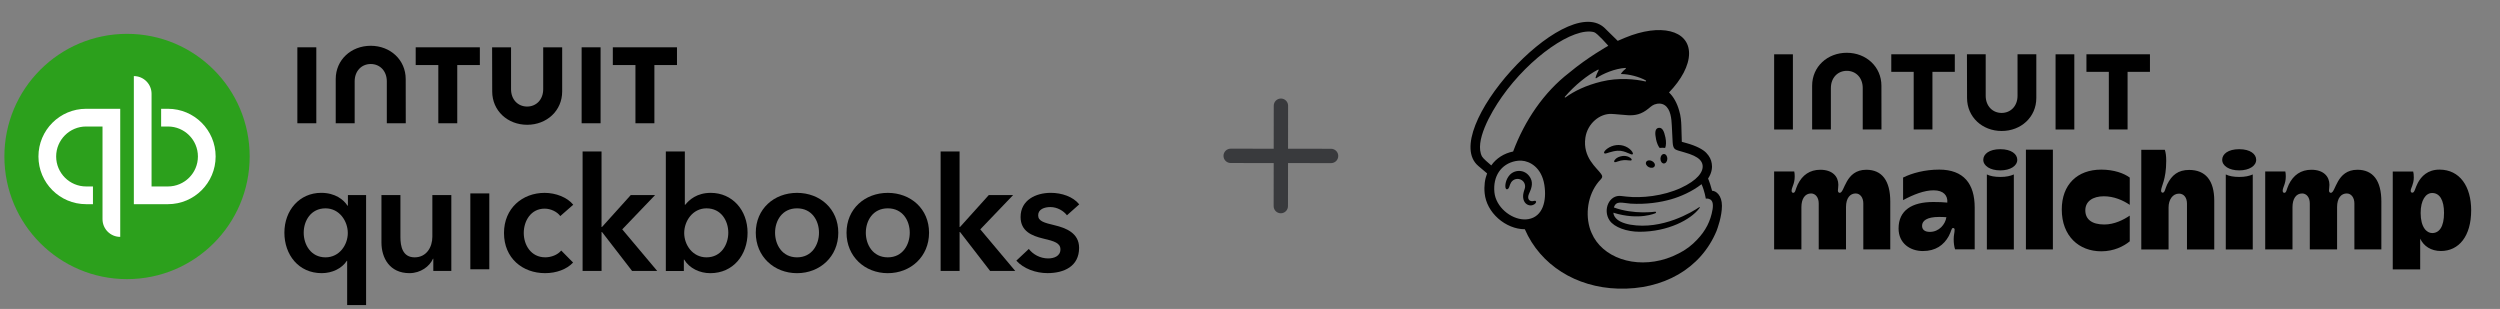
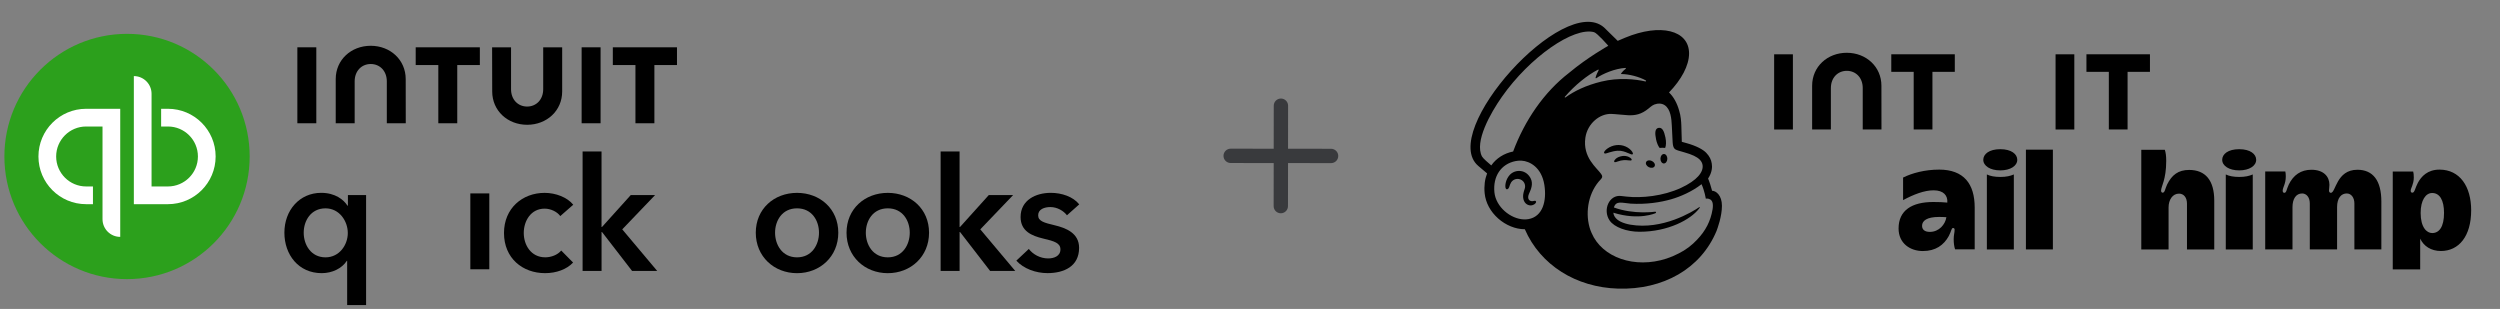
<svg xmlns="http://www.w3.org/2000/svg" width="348" height="43" viewBox="0 0 348 43" fill="none">
  <rect x="0" y="0" width="348" height="43" fill="#808080" stroke="none" />
  <g clip-path="url(#clip0_182_9630)">
    <g clip-path="url(#clip1_182_9630)">
      <path d="M17.682 38.854C27.111 38.854 34.754 31.21 34.754 21.782C34.754 12.354 27.111 4.711 17.682 4.711C8.254 4.711 0.611 12.354 0.611 21.782C0.611 31.21 8.254 38.854 17.682 38.854Z" fill="#2CA01C" />
      <path d="M11.99 15.143C8.322 15.143 5.351 18.117 5.351 21.782C5.351 25.45 8.322 28.421 11.99 28.421C12.305 28.421 12.624 28.421 12.939 28.421V25.955H11.99C9.687 25.955 7.817 24.084 7.817 21.782C7.817 19.479 9.687 17.609 11.99 17.609H14.27C14.27 17.609 14.27 30.264 14.27 30.507C14.27 31.869 15.374 32.973 16.736 32.973V15.143C16.736 15.143 14.183 15.143 11.99 15.143Z" fill="white" />
      <path d="M23.377 28.421C27.046 28.421 30.016 25.447 30.016 21.782C30.016 18.113 27.046 15.143 23.377 15.143C23.062 15.143 22.744 15.143 22.429 15.143V17.609H23.377C25.68 17.609 27.55 19.479 27.55 21.782C27.55 24.085 25.68 25.955 23.377 25.955H21.097C21.097 25.955 21.097 13.299 21.097 13.056C21.097 11.695 19.993 10.591 18.631 10.591V28.421C18.631 28.421 21.184 28.421 23.377 28.421Z" fill="white" />
      <path d="M50.964 42.996H48.324V36.308H48.278C47.595 37.363 46.252 38.023 44.78 38.023C41.567 38.023 39.587 35.47 39.587 32.389C39.587 29.263 41.7 26.843 44.712 26.843C46.647 26.843 47.838 27.788 48.365 28.626H48.43V27.15H50.96V42.996H50.964ZM45.311 35.822C47.246 35.822 48.414 34.085 48.414 32.435C48.414 30.785 47.25 29.002 45.311 29.002C43.267 29.002 42.276 30.739 42.276 32.389C42.273 34.039 43.263 35.822 45.311 35.822Z" fill="black" />
-       <path d="M62.825 37.715H60.317V36.019H60.271C59.809 37.074 58.557 38.023 56.994 38.023C54.243 38.023 53.098 35.909 53.098 33.755V27.154H55.738V33.007C55.738 34.263 56.023 35.822 57.718 35.822C59.391 35.822 60.184 34.369 60.184 32.962V27.154H62.825V37.715Z" fill="black" />
      <path d="M65.471 26.922H68.111V37.484H65.471V26.922Z" fill="black" />
      <path d="M77.99 30.079C77.573 29.483 76.67 29.043 75.813 29.043C73.878 29.043 72.907 30.781 72.907 32.431C72.907 34.081 73.897 35.819 75.9 35.819C76.716 35.819 77.615 35.489 78.123 34.874L79.773 36.547C78.893 37.492 77.44 38.023 75.877 38.023C72.751 38.023 70.156 35.955 70.156 32.435C70.156 29.001 72.71 26.847 75.813 26.847C77.353 26.847 78.958 27.461 79.796 28.497L77.99 30.079Z" fill="black" />
      <path d="M81.093 21.08H83.733V31.596H83.798L87.804 27.15H91.192L86.616 31.926L91.48 37.711H87.983L83.802 32.298H83.737V37.711H81.097V21.08H81.093Z" fill="black" />
-       <path d="M95.329 21.08V28.497H95.393C95.943 27.814 96.998 26.846 98.936 26.846C101.952 26.846 104.062 29.267 104.062 32.393C104.062 35.473 102.081 38.026 98.868 38.026C97.392 38.026 95.962 37.343 95.237 36.133H95.192V37.719H92.684V21.08H95.329ZM98.344 29.001C96.409 29.001 95.241 30.784 95.241 32.434C95.241 34.085 96.406 35.822 98.344 35.822C100.389 35.822 101.379 34.039 101.379 32.389C101.379 30.739 100.389 29.001 98.344 29.001Z" fill="black" />
      <path d="M110.947 26.847C114.138 26.847 116.691 29.07 116.691 32.393C116.691 35.716 114.138 38.026 110.947 38.026C107.757 38.026 105.204 35.716 105.204 32.393C105.204 29.07 107.757 26.847 110.947 26.847ZM110.947 35.822C113.037 35.822 114.005 34.039 114.005 32.389C114.005 30.739 113.037 29.001 110.947 29.001C108.857 29.001 107.889 30.739 107.889 32.389C107.889 34.039 108.857 35.822 110.947 35.822Z" fill="black" />
      <path d="M123.581 26.847C126.771 26.847 129.324 29.07 129.324 32.393C129.324 35.716 126.771 38.026 123.581 38.026C120.39 38.026 117.837 35.716 117.837 32.393C117.837 29.07 120.39 26.847 123.581 26.847ZM123.581 35.822C125.671 35.822 126.639 34.039 126.639 32.389C126.639 30.739 125.671 29.001 123.581 29.001C121.49 29.001 120.523 30.739 120.523 32.389C120.519 34.039 121.49 35.822 123.581 35.822Z" fill="black" />
      <path d="M130.932 21.08H133.572V31.596H133.637L137.643 27.15H141.031L136.456 31.926L141.319 37.711H137.821L133.64 32.298H133.576V37.711H130.935V21.08H130.932Z" fill="black" />
      <path d="M148.519 29.969C148.056 29.354 147.176 28.823 146.209 28.823C145.374 28.823 144.512 29.131 144.512 29.969C144.512 30.785 145.329 31.005 146.8 31.354C148.363 31.729 150.211 32.431 150.211 34.498C150.211 37.074 148.12 38.019 145.81 38.019C144.183 38.019 142.487 37.404 141.474 36.282L143.211 34.654C143.784 35.401 144.775 35.974 145.916 35.974C146.686 35.974 147.612 35.667 147.612 34.719C147.612 33.838 146.796 33.573 145.192 33.201C143.629 32.825 142.066 32.188 142.066 30.208C142.066 27.852 144.179 26.843 146.269 26.843C147.787 26.843 149.372 27.37 150.23 28.448L148.519 29.969Z" fill="black" />
      <path d="M68.516 12.734C68.516 15.413 70.659 17.37 73.383 17.37C76.107 17.37 78.255 15.416 78.255 12.734V6.585H75.614V12.419C75.614 13.865 74.647 14.832 73.376 14.832C72.101 14.832 71.137 13.865 71.137 12.419V6.585H68.501L68.516 12.734Z" fill="black" />
      <path d="M85.305 9.054H88.454V17.158H91.091V9.054H94.236V6.585H85.305V9.054Z" fill="black" />
      <path d="M83.6 6.585H80.963V17.158H83.6V6.585Z" fill="black" />
      <path d="M57.865 9.054H61.014V17.158H63.65V9.054H66.795V6.585H57.865V9.054Z" fill="black" />
      <path d="M44.03 6.585H41.393V17.158H44.03V11.873V6.585Z" fill="black" />
      <path d="M56.474 11.008C56.474 8.329 54.327 6.372 51.603 6.372C48.879 6.372 46.732 8.326 46.732 11.008V17.157H49.369V11.323C49.369 9.877 50.336 8.91 51.607 8.91C52.878 8.91 53.845 9.877 53.845 11.323V17.157H56.482L56.474 11.008Z" fill="black" />
    </g>
  </g>
  <path d="M185.285 20.71L179.295 20.703L179.302 14.713C179.302 14.449 179.197 14.195 179.01 14.008C178.823 13.82 178.569 13.715 178.304 13.715C178.039 13.715 177.785 13.82 177.598 14.008C177.411 14.195 177.306 14.449 177.306 14.713L177.299 20.703L171.309 20.695C171.044 20.695 170.79 20.801 170.603 20.988C170.415 21.175 170.31 21.429 170.31 21.694C170.31 21.959 170.415 22.213 170.603 22.4C170.79 22.587 171.044 22.692 171.309 22.692L177.299 22.7L177.291 28.69C177.291 28.955 177.396 29.209 177.583 29.396C177.77 29.583 178.024 29.689 178.289 29.689C178.554 29.689 178.808 29.583 178.995 29.396C179.182 29.209 179.287 28.955 179.287 28.69L179.295 22.7L185.285 22.707C185.55 22.707 185.804 22.602 185.991 22.415C186.178 22.228 186.284 21.974 186.284 21.709C186.284 21.444 186.178 21.19 185.991 21.003C185.804 20.816 185.55 20.71 185.285 20.71Z" fill="#393A3D" />
  <path d="M231.021 20.592C231.292 20.559 231.552 20.558 231.79 20.592C231.928 20.275 231.952 19.729 231.827 19.134C231.642 18.25 231.392 17.715 230.876 17.798C230.36 17.882 230.34 18.521 230.525 19.405C230.629 19.903 230.813 20.328 231.019 20.591L231.021 20.592Z" fill="black" />
  <path d="M226.586 21.291C226.956 21.453 227.183 21.561 227.271 21.468C227.328 21.41 227.311 21.297 227.223 21.154C227.041 20.857 226.666 20.554 226.268 20.385C225.453 20.034 224.483 20.15 223.734 20.689C223.486 20.869 223.252 21.121 223.286 21.273C223.297 21.323 223.334 21.36 223.421 21.371C223.624 21.394 224.338 21.034 225.158 20.985C225.738 20.949 226.217 21.13 226.586 21.293V21.291Z" fill="black" />
  <path d="M225.841 21.715C225.36 21.79 225.095 21.95 224.925 22.097C224.78 22.224 224.689 22.365 224.69 22.464C224.69 22.511 224.712 22.538 224.727 22.552C224.748 22.572 224.775 22.582 224.807 22.582C224.915 22.582 225.159 22.484 225.159 22.484C225.829 22.244 226.271 22.274 226.709 22.323C226.95 22.35 227.065 22.366 227.118 22.282C227.134 22.258 227.152 22.207 227.104 22.129C226.991 21.945 226.505 21.637 225.841 21.715Z" fill="black" />
  <path d="M229.523 23.273C229.85 23.433 230.209 23.371 230.327 23.132C230.445 22.893 230.275 22.571 229.948 22.41C229.621 22.25 229.261 22.312 229.143 22.551C229.027 22.79 229.196 23.112 229.523 23.273Z" fill="black" />
  <path d="M231.625 21.436C231.359 21.432 231.139 21.724 231.133 22.087C231.127 22.451 231.338 22.75 231.602 22.756C231.867 22.761 232.088 22.468 232.094 22.105C232.1 21.741 231.889 21.442 231.625 21.436Z" fill="black" />
  <path d="M213.508 27.969C213.434 27.986 213.352 28.006 213.261 28.005C213.066 28 212.9 27.918 212.807 27.774C212.687 27.588 212.694 27.311 212.827 26.994C212.846 26.951 212.867 26.904 212.89 26.852C213.103 26.374 213.46 25.574 213.059 24.812C212.758 24.238 212.267 23.881 211.676 23.806C211.109 23.733 210.525 23.944 210.152 24.355C209.565 25.003 209.473 25.884 209.587 26.197C209.628 26.31 209.693 26.343 209.74 26.349C209.84 26.361 209.988 26.289 210.08 26.04C210.087 26.022 210.096 25.995 210.107 25.959C210.148 25.827 210.225 25.583 210.351 25.386C210.503 25.149 210.739 24.986 211.017 24.927C211.299 24.866 211.588 24.92 211.83 25.079C212.24 25.348 212.4 25.853 212.223 26.334C212.132 26.583 211.985 27.059 212.017 27.45C212.083 28.242 212.57 28.559 213.006 28.593C213.431 28.609 213.729 28.37 213.804 28.196C213.848 28.093 213.811 28.03 213.787 28.003C213.721 27.921 213.612 27.946 213.507 27.97L213.508 27.969Z" fill="black" />
  <path d="M238.324 26.555C238.308 26.498 238.202 26.113 238.058 25.648C237.913 25.183 237.764 24.856 237.764 24.856C238.345 23.986 238.355 23.209 238.278 22.768C238.196 22.223 237.968 21.756 237.511 21.276C237.053 20.796 236.115 20.302 234.799 19.933C234.648 19.89 234.152 19.754 234.108 19.741C234.105 19.712 234.071 18.112 234.041 17.424C234.02 16.928 233.977 16.152 233.736 15.389C233.449 14.355 232.95 13.45 232.326 12.871C234.047 11.088 235.121 9.122 235.119 7.436C235.114 4.194 231.132 3.213 226.225 5.244C226.22 5.247 225.193 5.682 225.186 5.686C225.182 5.682 223.307 3.843 223.279 3.817C217.681 -1.062 200.189 18.381 205.782 23.102L207.004 24.137C206.687 24.959 206.562 25.899 206.665 26.912C206.795 28.211 207.466 29.457 208.552 30.419C209.584 31.333 210.94 31.912 212.256 31.91C214.432 36.925 219.406 40.002 225.236 40.176C231.49 40.362 236.74 37.427 238.939 32.155C239.083 31.785 239.694 30.118 239.694 28.647C239.694 27.176 238.858 26.555 238.325 26.555H238.324ZM212.735 30.502C212.545 30.535 212.351 30.547 212.155 30.543C210.266 30.492 208.225 28.792 208.023 26.775C207.799 24.546 208.939 22.831 210.956 22.424C211.197 22.376 211.489 22.348 211.803 22.365C212.933 22.427 214.597 23.294 214.978 25.756C215.315 27.936 214.78 30.155 212.737 30.505L212.735 30.502ZM210.626 21.09C209.371 21.334 208.264 22.045 207.587 23.028C207.182 22.692 206.429 22.038 206.296 21.783C205.216 19.732 207.475 15.744 209.054 13.492C212.954 7.927 219.063 3.714 221.892 4.478C222.351 4.609 223.874 6.374 223.874 6.374C223.874 6.374 221.047 7.942 218.426 10.13C214.894 12.849 212.226 16.802 210.627 21.091L210.626 21.09ZM217.829 13.47C219.215 11.868 220.922 10.475 222.452 9.692C222.504 9.665 222.561 9.722 222.531 9.774C222.41 9.995 222.176 10.465 222.102 10.822C222.091 10.877 222.152 10.92 222.199 10.887C223.149 10.239 224.805 9.544 226.257 9.454C226.319 9.45 226.349 9.531 226.299 9.568C226.079 9.737 225.837 9.972 225.661 10.209C225.631 10.249 225.66 10.307 225.709 10.307C226.728 10.314 228.165 10.671 229.102 11.197C229.166 11.233 229.121 11.355 229.049 11.339C227.632 11.014 225.313 10.768 222.904 11.356C220.753 11.881 219.111 12.691 217.913 13.562C217.852 13.606 217.78 13.527 217.829 13.47ZM238.388 29.146C238.116 30.792 237.417 32.127 236.242 33.356C235.527 34.126 234.657 34.796 233.663 35.283C233.136 35.56 232.573 35.801 231.98 35.994C227.549 37.441 223.013 35.85 221.552 32.434C221.435 32.176 221.336 31.908 221.259 31.626C220.636 29.375 221.165 26.673 222.818 24.973C222.921 24.865 223.024 24.737 223.024 24.576C223.024 24.443 222.939 24.3 222.865 24.2C222.287 23.361 220.283 21.931 220.685 19.164C220.973 17.177 222.712 15.777 224.333 15.859C224.47 15.866 224.608 15.875 224.744 15.883C225.446 15.925 226.059 16.015 226.637 16.04C227.605 16.081 228.475 15.94 229.506 15.082C229.854 14.792 230.133 14.54 230.604 14.46C230.654 14.452 230.778 14.408 231.024 14.419C231.275 14.432 231.516 14.502 231.73 14.645C232.556 15.195 232.674 16.527 232.717 17.501C232.741 18.056 232.808 19.402 232.832 19.789C232.884 20.672 233.116 20.797 233.586 20.952C233.851 21.038 234.095 21.104 234.458 21.205C235.552 21.512 236.2 21.823 236.608 22.224C236.853 22.474 236.965 22.74 237.001 22.993C237.13 23.934 236.27 25.096 233.994 26.152C231.507 27.307 228.489 27.599 226.406 27.366C226.245 27.348 225.678 27.284 225.675 27.284C224.008 27.059 223.056 29.214 224.058 30.691C224.703 31.642 226.46 32.261 228.218 32.261C232.249 32.261 235.346 30.54 236.499 29.055C236.533 29.011 236.537 29.005 236.591 28.924C236.648 28.839 236.601 28.792 236.53 28.84C235.589 29.484 231.406 32.043 226.933 31.272C226.933 31.272 226.39 31.183 225.894 30.989C225.5 30.836 224.675 30.456 224.574 29.609C228.184 30.725 230.457 29.67 230.457 29.67C230.498 29.653 230.526 29.606 230.521 29.559C230.515 29.503 230.464 29.46 230.407 29.466C230.407 29.466 227.448 29.904 224.652 28.88C224.956 27.891 225.766 28.248 226.99 28.347C229.196 28.478 231.173 28.157 232.634 27.737C233.901 27.373 235.564 26.657 236.854 25.638C237.289 26.595 237.444 27.648 237.444 27.648C237.444 27.648 237.781 27.588 238.062 27.762C238.328 27.925 238.524 28.266 238.391 29.147L238.388 29.146ZM224.736 28.994C224.736 28.994 224.736 28.994 224.736 28.995C224.736 28.995 224.736 28.994 224.736 28.992V28.994Z" fill="black" />
-   <path d="M259.786 23.631C256.844 23.631 256.793 26.843 256.096 26.843C255.951 26.843 255.836 26.715 255.836 26.539C255.836 26.305 255.897 26.101 255.897 25.722C255.897 24.569 255.086 23.631 253.384 23.631C251.94 23.631 250.883 24.355 250.238 25.692C249.911 26.37 249.939 26.842 249.608 26.842C249.486 26.842 249.39 26.727 249.39 26.56C249.39 26.069 249.824 25.619 249.824 24.563C249.824 24.289 249.803 24.057 249.759 23.868H246.958V34.719H250.756V28.832C250.756 27.672 251.254 26.929 252.102 26.929C252.665 26.929 253.166 27.42 253.166 28.32V34.719H256.963V28.832C256.963 27.528 257.566 26.929 258.309 26.929C258.932 26.929 259.373 27.504 259.373 28.32V34.719H263.126V28.057C263.126 25.146 261.971 23.63 259.785 23.63L259.786 23.631Z" fill="black" />
  <path d="M285.761 20.832H282.008V34.72H285.761V20.832Z" fill="black" />
-   <path d="M286.999 29.166C286.999 32.857 289.389 34.982 292.49 34.982C294.268 34.982 295.627 34.278 296.461 33.593V30.013C295.617 30.59 294.318 31.25 292.924 31.25C291.184 31.25 290.276 30.527 290.276 29.275C290.276 28.023 291.323 27.322 292.858 27.322C294.248 27.322 295.523 27.875 296.46 28.516V24.718C295.667 24.128 294.267 23.611 292.489 23.611C289.16 23.611 286.998 25.692 286.998 29.167L286.999 29.166Z" fill="black" />
  <path d="M304.729 23.654C303.203 23.654 302.319 24.362 301.669 25.672C301.383 26.251 301.362 26.822 301.039 26.822C300.919 26.822 300.822 26.71 300.822 26.541C300.822 25.939 301.538 25.042 301.538 22.396C301.538 21.731 301.473 21.218 301.344 20.855H298.067V34.722H301.865V28.881C301.865 27.787 302.441 26.953 303.319 26.953C303.973 26.953 304.427 27.484 304.427 28.344V34.722H308.224V27.929C308.224 25.095 306.988 23.654 304.731 23.654H304.729Z" fill="black" />
  <path d="M339.581 23.61C337.902 23.61 337.045 24.566 336.566 25.45C336.187 26.15 336.131 26.822 335.806 26.822C335.647 26.822 335.567 26.728 335.567 26.541C335.567 26.208 336 25.644 336 24.718C336 24.342 335.971 24.06 335.914 23.873H333.071V37.501H336.89V33.219C337.375 34.254 338.39 34.939 339.777 34.939C342.279 34.939 343.987 32.876 343.987 29.275C343.987 25.954 342.404 23.611 339.582 23.611L339.581 23.61ZM338.56 32.442C337.794 32.442 336.954 31.648 336.954 29.642C336.954 27.895 337.641 26.865 338.56 26.865C339.618 26.865 340.209 27.884 340.209 29.642C340.209 31.596 339.528 32.442 338.56 32.442Z" fill="black" />
  <path d="M269.915 23.61C267.953 23.61 266.157 24.094 264.909 24.715V27.858C266.361 27.074 267.851 26.492 269.157 26.492C270.556 26.492 271.148 27.23 271.065 28.201C270.5 28.142 269.874 28.118 269.113 28.118C266.142 28.118 264.281 29.278 264.281 31.802C264.281 33.876 265.895 34.945 267.662 34.945C269.429 34.945 270.571 34.121 271.258 32.878C271.649 32.17 271.616 31.737 271.871 31.737C271.996 31.737 272.082 31.827 272.082 31.966C272.082 32.419 271.953 32.684 271.953 33.298C271.953 33.872 272.028 34.355 272.148 34.706H274.878V28.897C274.878 25.598 273.369 23.608 269.915 23.608V23.61ZM268.636 32.279C267.931 32.279 267.552 31.97 267.552 31.433C267.552 30.734 268.211 30.198 269.915 30.198C270.29 30.198 270.63 30.21 270.938 30.236C270.787 31.235 269.918 32.279 268.636 32.279Z" fill="black" />
-   <path d="M283.455 13.643V7.556H280.841V13.332C280.841 14.763 279.883 15.72 278.625 15.72C277.367 15.72 276.409 14.762 276.409 13.332V7.556H273.799L273.814 13.643C273.814 16.294 275.936 18.233 278.632 18.233C281.328 18.233 283.455 16.298 283.455 13.643Z" fill="black" />
  <path d="M293.549 18.022H296.159V10H299.273V7.556H290.432V10H293.549V18.022Z" fill="black" />
  <path d="M288.745 7.56H286.135V18.027H288.745V7.56Z" fill="black" />
  <path d="M266.386 18.022H268.995V10H272.108V7.556H263.267V10H266.386V18.022Z" fill="black" />
  <path d="M249.571 12.795V7.56H246.961V18.027H249.571V12.795Z" fill="black" />
  <path d="M254.86 12.247C254.86 10.816 255.818 9.86 257.076 9.86C258.334 9.86 259.292 10.818 259.292 12.247V18.024H261.901L261.894 11.936C261.894 9.285 259.768 7.347 257.071 7.347C254.375 7.347 252.249 9.281 252.249 11.936V18.024H254.858V12.247H254.86Z" fill="black" />
  <path d="M328.145 23.631C325.202 23.631 325.151 26.843 324.455 26.843C324.31 26.843 324.195 26.715 324.195 26.539C324.195 26.305 324.256 26.101 324.256 25.722C324.256 24.569 323.444 23.631 321.743 23.631C320.299 23.631 319.241 24.355 318.596 25.692C318.269 26.37 318.297 26.842 317.966 26.842C317.844 26.842 317.749 26.727 317.749 26.56C317.749 26.069 318.182 25.619 318.182 24.563C318.182 24.289 318.161 24.057 318.117 23.868H315.317V34.719H319.115V28.832C319.115 27.672 319.612 26.929 320.461 26.929C321.024 26.929 321.524 27.42 321.524 28.32V34.719H325.322V28.832C325.322 27.528 325.924 26.929 326.668 26.929C327.29 26.929 327.731 27.504 327.731 28.32V34.719H331.485V28.057C331.485 25.146 330.329 23.63 328.143 23.63L328.145 23.631Z" fill="black" />
  <path d="M311.717 24.63C310.921 24.63 310.291 24.515 309.829 24.283V34.722H313.583V24.283C313.095 24.498 312.515 24.63 311.717 24.63Z" fill="black" />
  <path d="M311.695 20.767C310.143 20.767 309.33 21.453 309.33 22.242C309.33 23.092 310.293 23.718 311.695 23.718C313.098 23.718 314.061 23.092 314.061 22.242C314.061 21.453 313.246 20.767 311.695 20.767Z" fill="black" />
  <path d="M278.46 24.63C277.664 24.63 277.034 24.515 276.572 24.283V34.722H280.326V24.283C279.839 24.498 279.259 24.63 278.46 24.63Z" fill="black" />
  <path d="M278.439 20.767C276.887 20.767 276.073 21.453 276.073 22.242C276.073 23.092 277.036 23.718 278.439 23.718C279.841 23.718 280.804 23.092 280.804 22.242C280.804 21.453 279.989 20.767 278.439 20.767Z" fill="black" />
  <defs>
    <clipPath id="clip0_182_9630">
      <rect width="149.75" height="37.937" fill="white" transform="translate(0.611 4.711)" />
    </clipPath>
    <clipPath id="clip1_182_9630">
      <rect width="149.75" height="37.752" fill="white" transform="translate(0.611 4.711)" />
    </clipPath>
  </defs>
</svg>